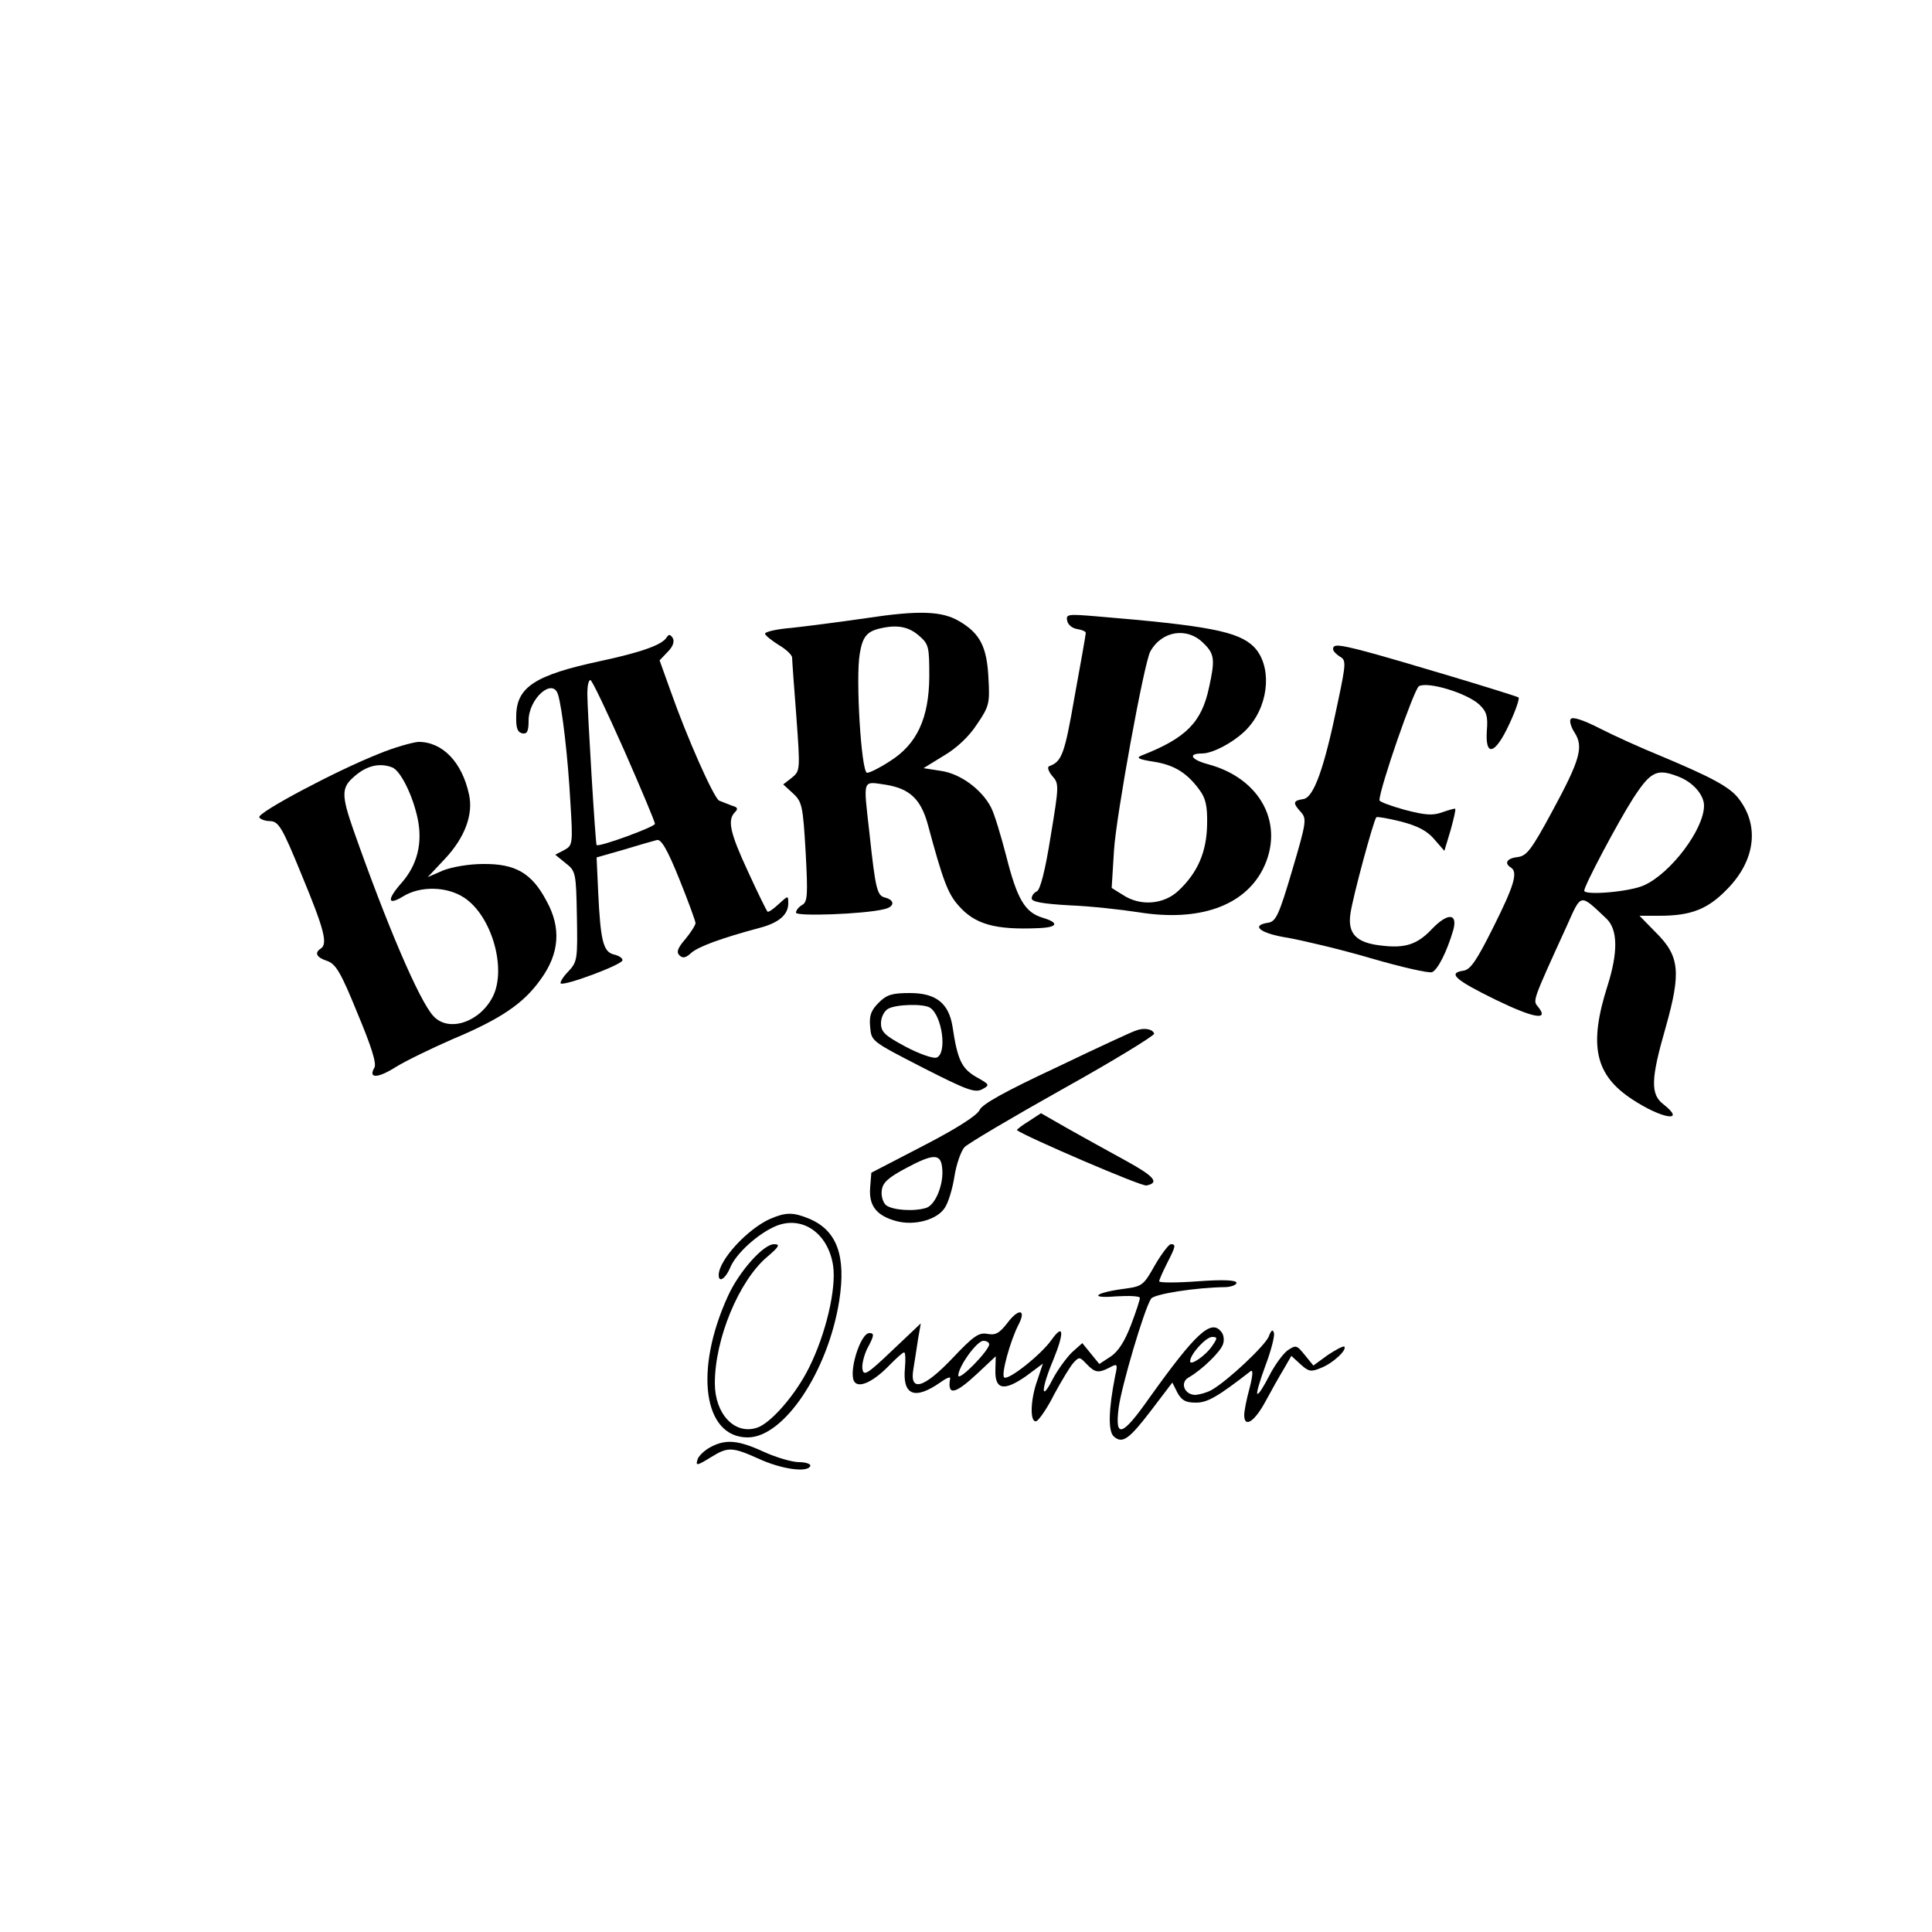
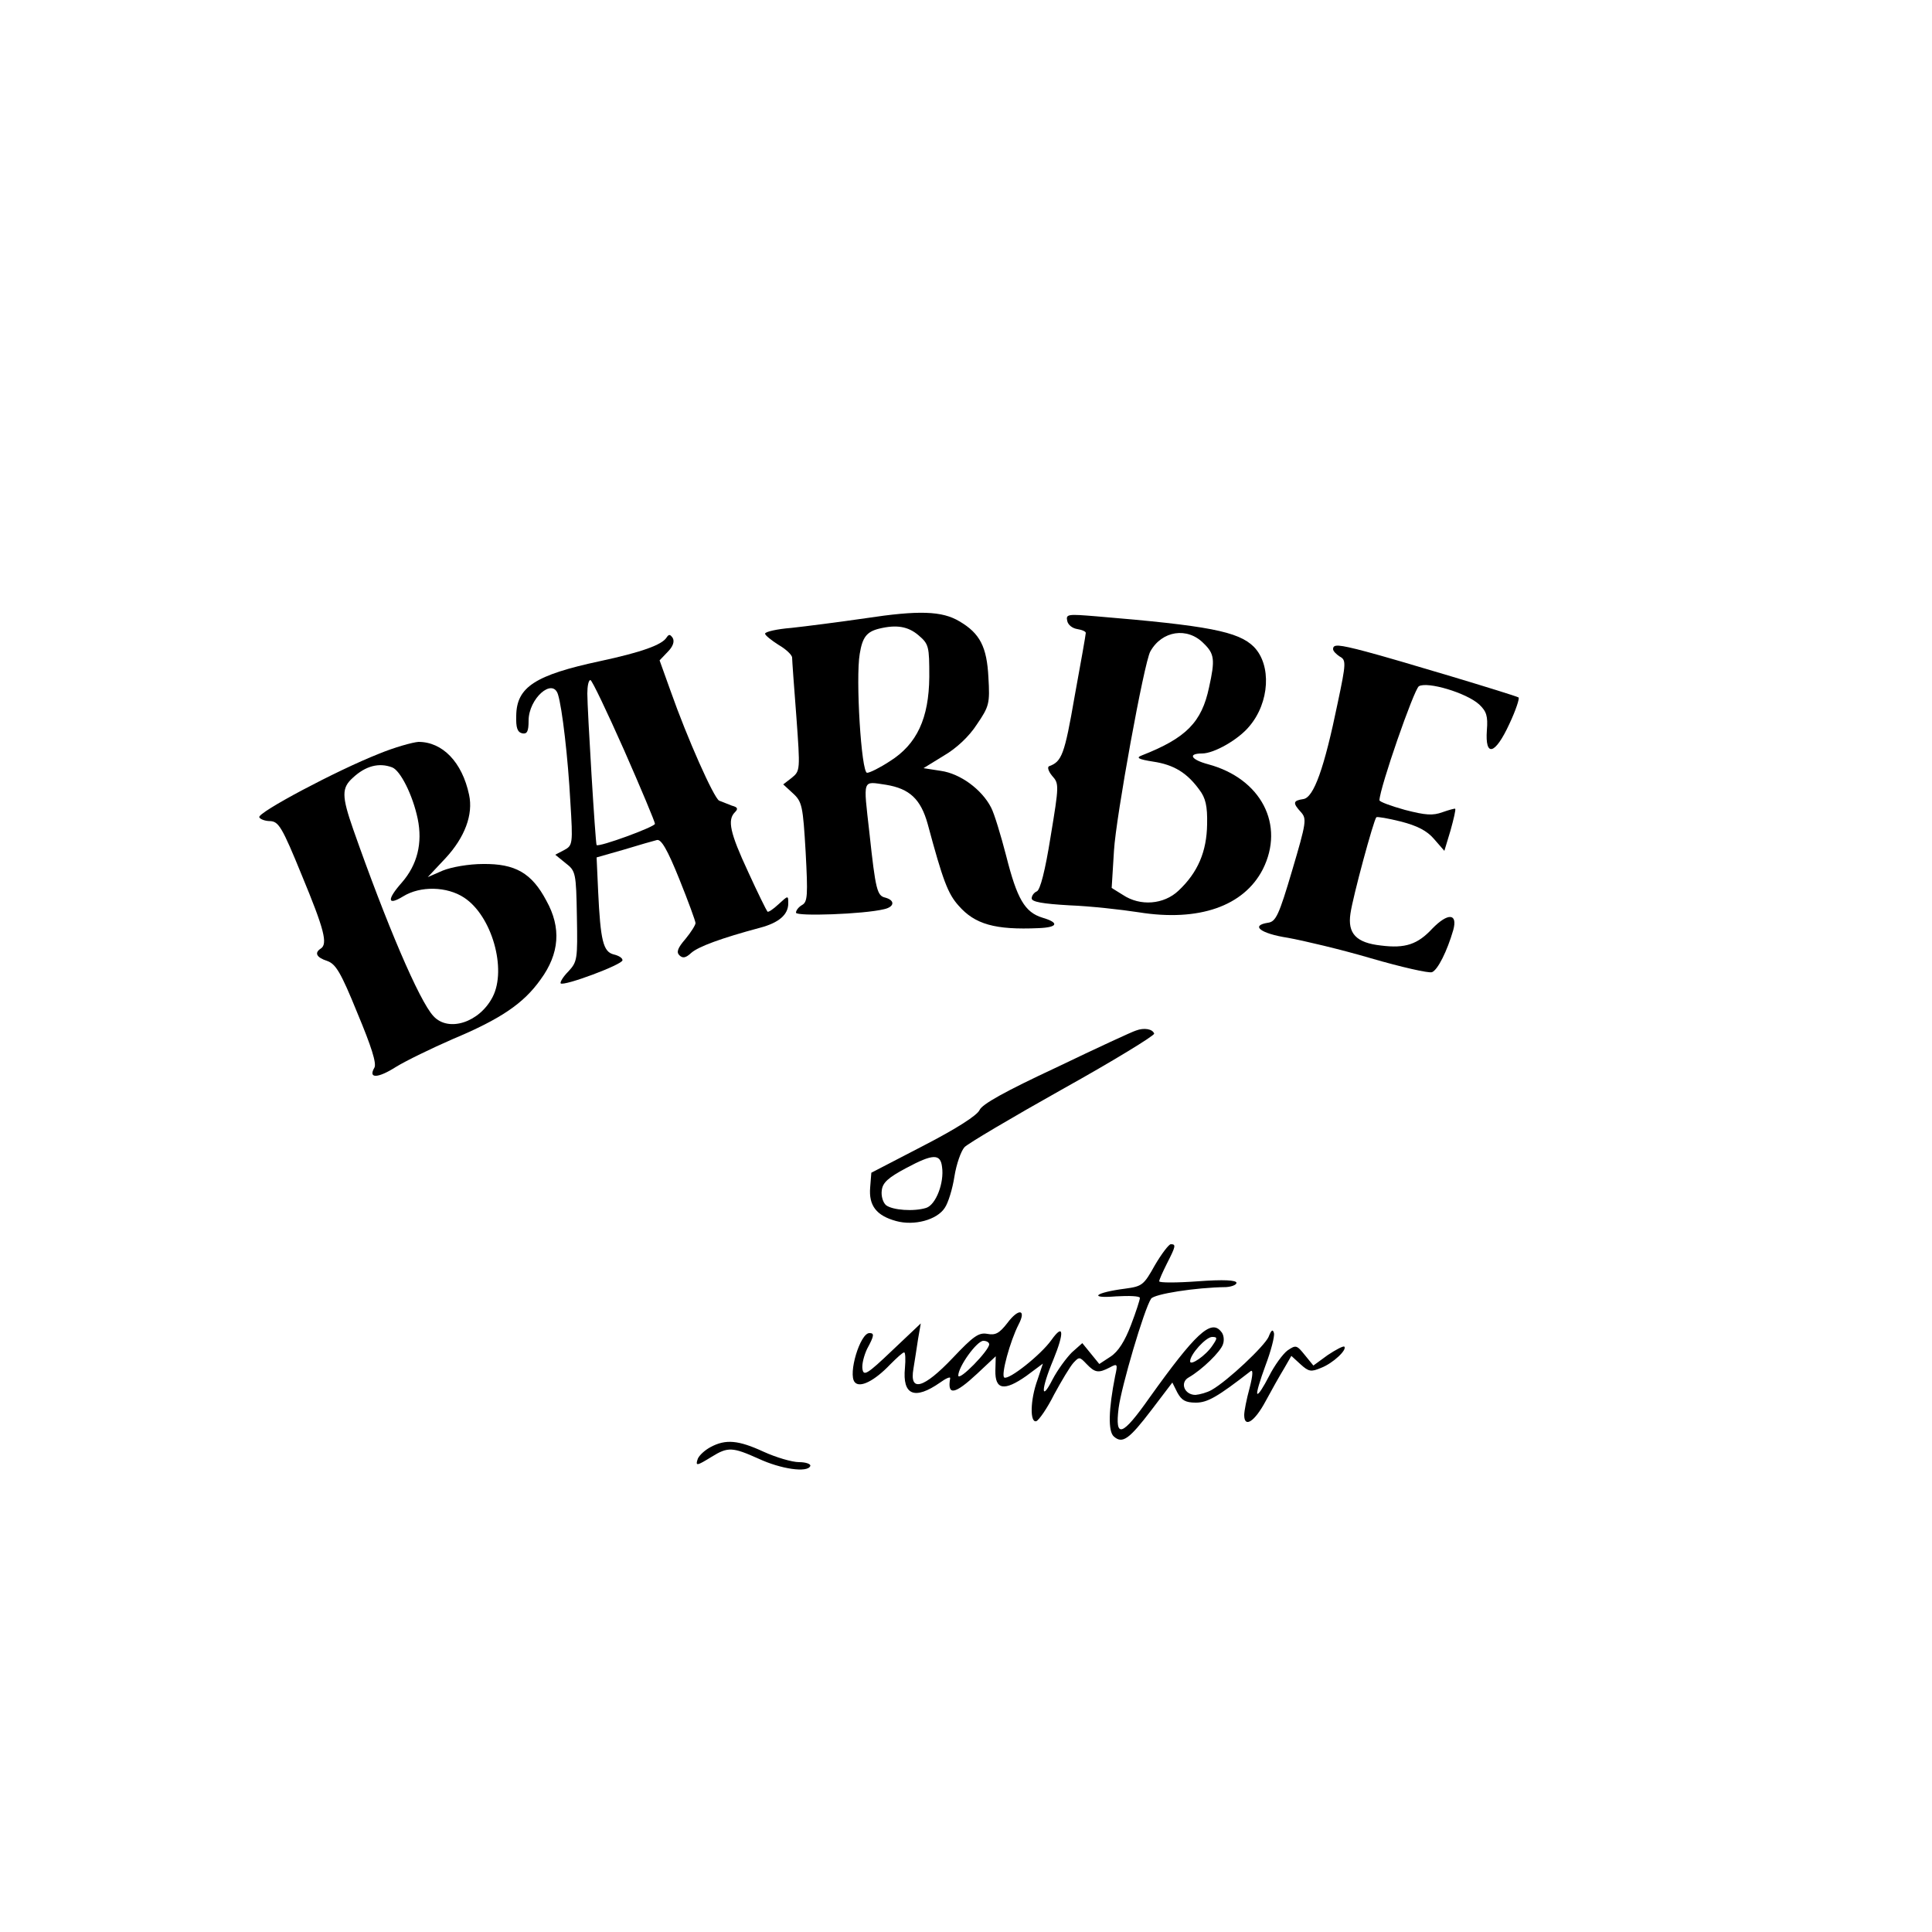
<svg xmlns="http://www.w3.org/2000/svg" version="1.0" width="500pt" height="500pt" viewBox="0 0 500 500" preserveAspectRatio="xMidYMid meet">
  <g transform="translate(0,500) scale(0.1,-0.1)" fill="#000000" stroke="none">
    <path d="M2240 3400 c-69 -10 -155 -21 -192 -25 -38 -3 -68 -10 -68 -15 0 -4 16 -17 35 -29 19 -11 35 -26 35 -33 0 -7 5 -76 11 -153 10 -138 10 -140 -12 -158 l-22 -17 25 -23 c24 -22 26 -33 33 -152 6 -112 5 -129 -9 -137 -9 -5 -16 -14 -16 -20 0 -10 175 -4 228 9 27 6 29 23 3 30 -21 5 -25 19 -41 168 -16 142 -19 133 43 124 61 -10 90 -37 108 -102 39 -145 52 -180 80 -211 42 -48 94 -63 207 -58 50 2 54 14 10 27 -46 14 -66 49 -94 160 -14 54 -31 110 -39 125 -24 47 -80 88 -130 95 l-45 7 52 32 c33 19 66 50 86 81 32 47 34 54 30 122 -4 79 -22 114 -75 145 -45 27 -105 29 -243 8z m137 -44 c27 -23 28 -29 28 -108 -1 -107 -32 -174 -102 -218 -26 -17 -52 -30 -59 -30 -15 0 -30 245 -19 308 7 43 18 57 50 65 45 11 75 6 102 -17z" />
    <path d="M2762 3393 c2 -10 13 -19 26 -21 12 -2 22 -6 22 -10 0 -4 -13 -78 -29 -165 -26 -150 -33 -168 -66 -180 -5 -2 -2 -13 8 -25 18 -20 18 -24 -4 -157 -14 -88 -27 -139 -36 -142 -7 -3 -13 -11 -13 -18 0 -9 28 -14 98 -18 53 -2 134 -11 179 -18 156 -25 272 16 321 111 58 115 -4 235 -141 272 -45 12 -54 28 -16 28 31 0 94 36 122 70 53 62 58 159 12 206 -40 40 -119 55 -408 79 -73 6 -79 6 -75 -12z m353 -58 c28 -27 30 -42 14 -114 -19 -90 -59 -131 -174 -176 -16 -6 -9 -10 29 -16 54 -8 88 -29 120 -73 16 -21 21 -42 20 -89 -1 -71 -24 -125 -74 -172 -38 -36 -99 -41 -144 -11 l-29 18 6 97 c5 86 78 487 94 515 30 54 96 64 138 21z" />
    <path d="M1725 3350 c-12 -19 -65 -38 -172 -61 -168 -36 -216 -67 -217 -141 -1 -32 3 -43 16 -46 12 -2 16 5 16 33 0 57 62 112 76 68 11 -35 26 -165 32 -277 7 -111 6 -114 -16 -126 l-23 -12 27 -22 c26 -20 27 -25 29 -138 2 -111 1 -117 -22 -142 -14 -14 -22 -28 -20 -31 8 -8 161 49 160 60 0 6 -10 12 -23 15 -27 7 -34 36 -40 163 l-4 88 70 20 c39 12 78 23 86 25 11 3 27 -24 58 -101 23 -57 42 -109 42 -114 0 -5 -12 -24 -26 -41 -20 -23 -24 -34 -16 -42 9 -9 17 -7 31 6 18 16 77 38 178 65 49 13 73 34 73 63 0 21 0 21 -25 -2 -14 -13 -27 -22 -29 -19 -2 2 -25 48 -50 103 -47 101 -54 134 -34 154 9 9 7 13 -8 17 -10 4 -25 10 -33 13 -14 8 -82 160 -126 285 l-28 78 21 22 c14 14 18 27 13 36 -7 10 -10 10 -16 1z m-110 -291 c44 -100 80 -186 80 -191 0 -8 -145 -61 -151 -55 -3 3 -24 350 -24 392 0 19 3 35 8 35 4 0 43 -82 87 -181z" />
    <path d="M3450 3320 c0 -5 8 -13 17 -19 17 -9 17 -16 -5 -120 -35 -170 -62 -245 -89 -249 -27 -4 -28 -10 -6 -34 15 -17 14 -26 -23 -151 -34 -115 -42 -132 -62 -135 -47 -7 -20 -28 51 -39 39 -7 137 -30 215 -53 79 -23 150 -39 158 -36 15 6 39 54 55 109 12 44 -14 45 -54 4 -38 -41 -70 -52 -133 -44 -64 7 -87 31 -79 83 6 43 60 242 67 249 2 2 31 -3 63 -11 43 -11 68 -24 86 -45 l27 -31 16 53 c8 29 14 54 12 56 -1 1 -16 -3 -33 -9 -25 -9 -43 -8 -97 6 -36 10 -66 21 -66 25 1 33 89 286 102 295 22 13 123 -17 156 -47 19 -18 23 -30 20 -67 -5 -70 21 -64 58 16 17 36 27 67 24 69 -10 6 -323 100 -396 119 -72 19 -84 19 -84 6z" />
-     <path d="M4065 3139 c-4 -5 1 -21 10 -35 24 -37 14 -71 -58 -204 -54 -100 -66 -115 -89 -118 -28 -3 -36 -16 -18 -27 19 -12 9 -46 -45 -154 -43 -86 -59 -110 -77 -113 -42 -6 -24 -23 82 -75 99 -48 141 -56 110 -18 -13 16 -15 12 75 209 38 85 33 84 102 19 30 -28 31 -87 3 -175 -49 -154 -32 -230 64 -293 77 -51 142 -61 81 -13 -34 26 -33 65 6 200 40 142 36 184 -26 245 l-42 43 51 0 c83 0 126 17 177 70 72 74 83 164 28 234 -23 30 -73 56 -202 110 -49 20 -120 52 -157 71 -43 22 -71 31 -75 24z m279 -149 c37 -14 66 -47 66 -75 0 -61 -86 -175 -155 -206 -36 -17 -155 -27 -155 -14 0 13 87 177 126 238 46 71 62 79 118 57z" />
    <path d="M980 3049 c-109 -43 -314 -152 -309 -164 2 -5 15 -10 28 -10 22 -1 31 -15 82 -140 58 -140 68 -178 49 -190 -17 -11 -11 -23 17 -32 22 -8 35 -29 78 -135 36 -86 50 -130 44 -141 -17 -29 9 -28 56 2 26 16 92 48 147 72 124 52 183 92 227 154 49 67 54 134 15 204 -38 72 -81 96 -164 95 -37 0 -82 -8 -104 -17 l-39 -17 46 49 c50 54 72 113 61 164 -18 85 -69 137 -131 137 -15 -1 -62 -14 -103 -31z m35 -35 c21 -8 53 -71 66 -133 13 -63 -1 -119 -41 -165 -39 -44 -38 -61 3 -36 45 28 114 26 158 -3 72 -47 111 -185 74 -257 -34 -66 -114 -92 -153 -50 -37 39 -123 242 -208 484 -30 86 -30 107 -1 133 33 31 68 40 102 27z" />
-     <path d="M2274 2405 c-20 -20 -25 -34 -22 -63 3 -37 4 -37 136 -105 114 -58 135 -66 154 -56 20 11 20 12 -16 32 -37 22 -48 43 -61 131 -10 60 -43 86 -110 86 -46 0 -60 -4 -81 -25z m133 -13 c31 -20 45 -118 17 -129 -9 -3 -44 9 -80 28 -54 29 -64 38 -64 61 0 15 8 31 18 37 20 12 92 14 109 3z" />
    <path d="M2940 2333 c-8 -2 -101 -45 -205 -95 -135 -63 -194 -96 -200 -111 -7 -14 -58 -47 -145 -92 l-135 -70 -3 -38 c-4 -47 16 -73 67 -87 47 -13 106 3 126 34 9 13 20 49 25 81 5 32 17 66 26 76 8 9 123 77 255 151 131 73 237 138 236 143 -4 12 -26 16 -47 8z m-502 -353 c6 -41 -16 -98 -41 -106 -32 -10 -87 -6 -104 7 -8 7 -13 24 -11 38 2 20 16 33 63 58 69 37 89 38 93 3z" />
-     <path d="M2662 2098 c-18 -11 -32 -22 -30 -23 23 -17 322 -146 335 -143 35 7 20 24 -55 65 -42 23 -109 60 -148 82 l-70 40 -32 -21z" />
-     <path d="M1994 1846 c-59 -26 -134 -107 -134 -146 0 -21 18 -9 30 20 15 36 71 87 118 107 68 28 135 -18 148 -102 9 -60 -19 -178 -62 -264 -35 -71 -100 -145 -135 -156 -58 -19 -109 36 -109 115 0 115 62 264 134 326 33 28 36 34 19 34 -27 0 -90 -70 -119 -134 -88 -192 -64 -366 51 -366 94 0 208 171 237 354 18 116 -6 182 -78 212 -41 17 -60 17 -100 0z" />
    <path d="M2989 1726 c-29 -52 -33 -55 -77 -61 -78 -10 -97 -26 -24 -20 34 2 62 1 62 -4 0 -5 -10 -36 -23 -70 -16 -42 -33 -69 -53 -82 l-29 -19 -22 27 -22 27 -27 -24 c-14 -14 -37 -45 -50 -70 -31 -61 -30 -25 2 51 29 71 27 96 -5 51 -27 -38 -110 -104 -122 -97 -9 6 15 94 37 137 21 40 0 43 -29 4 -21 -27 -31 -32 -52 -28 -22 4 -36 -6 -89 -62 -76 -80 -113 -90 -102 -28 3 20 9 55 12 77 l7 40 -74 -70 c-65 -62 -74 -67 -77 -48 -2 12 4 35 12 52 19 35 19 41 6 41 -24 0 -56 -106 -38 -127 13 -16 51 3 92 46 17 17 32 31 36 31 3 0 4 -18 2 -40 -7 -71 25 -84 91 -38 15 11 27 16 26 11 -8 -46 12 -42 70 12 l48 45 -1 -37 c-1 -50 23 -54 80 -14 l43 32 -14 -42 c-19 -52 -20 -112 -3 -107 7 3 28 33 46 69 19 35 41 72 50 82 15 16 16 16 34 -3 22 -23 31 -24 60 -9 20 11 21 9 14 -22 -17 -86 -19 -144 -3 -157 22 -19 39 -7 97 69 l54 71 13 -26 c11 -20 21 -26 48 -26 30 0 56 15 141 81 7 6 7 -8 -2 -43 -8 -29 -14 -60 -14 -70 0 -35 27 -17 55 35 15 28 37 67 48 85 l19 33 24 -22 c21 -19 27 -20 53 -9 31 12 68 47 60 55 -3 2 -22 -8 -43 -22 l-37 -27 -22 27 c-21 26 -23 27 -45 12 -12 -9 -34 -39 -48 -67 -14 -27 -27 -48 -30 -45 -3 2 7 35 21 73 14 37 24 75 22 84 -3 11 -7 8 -14 -10 -11 -24 -105 -113 -147 -137 -12 -7 -31 -12 -42 -13 -29 0 -41 32 -18 45 35 20 83 67 89 86 4 11 2 26 -5 33 -26 33 -67 -6 -185 -171 -71 -101 -90 -107 -80 -27 7 55 66 256 84 283 8 12 114 29 194 30 15 1 27 6 27 11 0 7 -33 9 -100 4 -55 -4 -100 -4 -100 0 0 4 9 24 20 46 23 45 24 50 10 50 -5 0 -24 -25 -41 -54z m149 -208 c-17 -26 -58 -54 -58 -41 0 18 41 63 57 63 14 0 14 -3 1 -22z m-578 3 c0 -16 -79 -97 -80 -81 0 23 48 90 65 90 8 0 15 -4 15 -9z" />
    <path d="M1839 1255 c-15 -8 -29 -21 -33 -30 -7 -20 -3 -19 36 5 42 26 54 25 121 -5 58 -27 127 -37 134 -19 2 5 -11 10 -29 10 -18 0 -59 12 -92 27 -65 30 -98 33 -137 12z" />
  </g>
</svg>